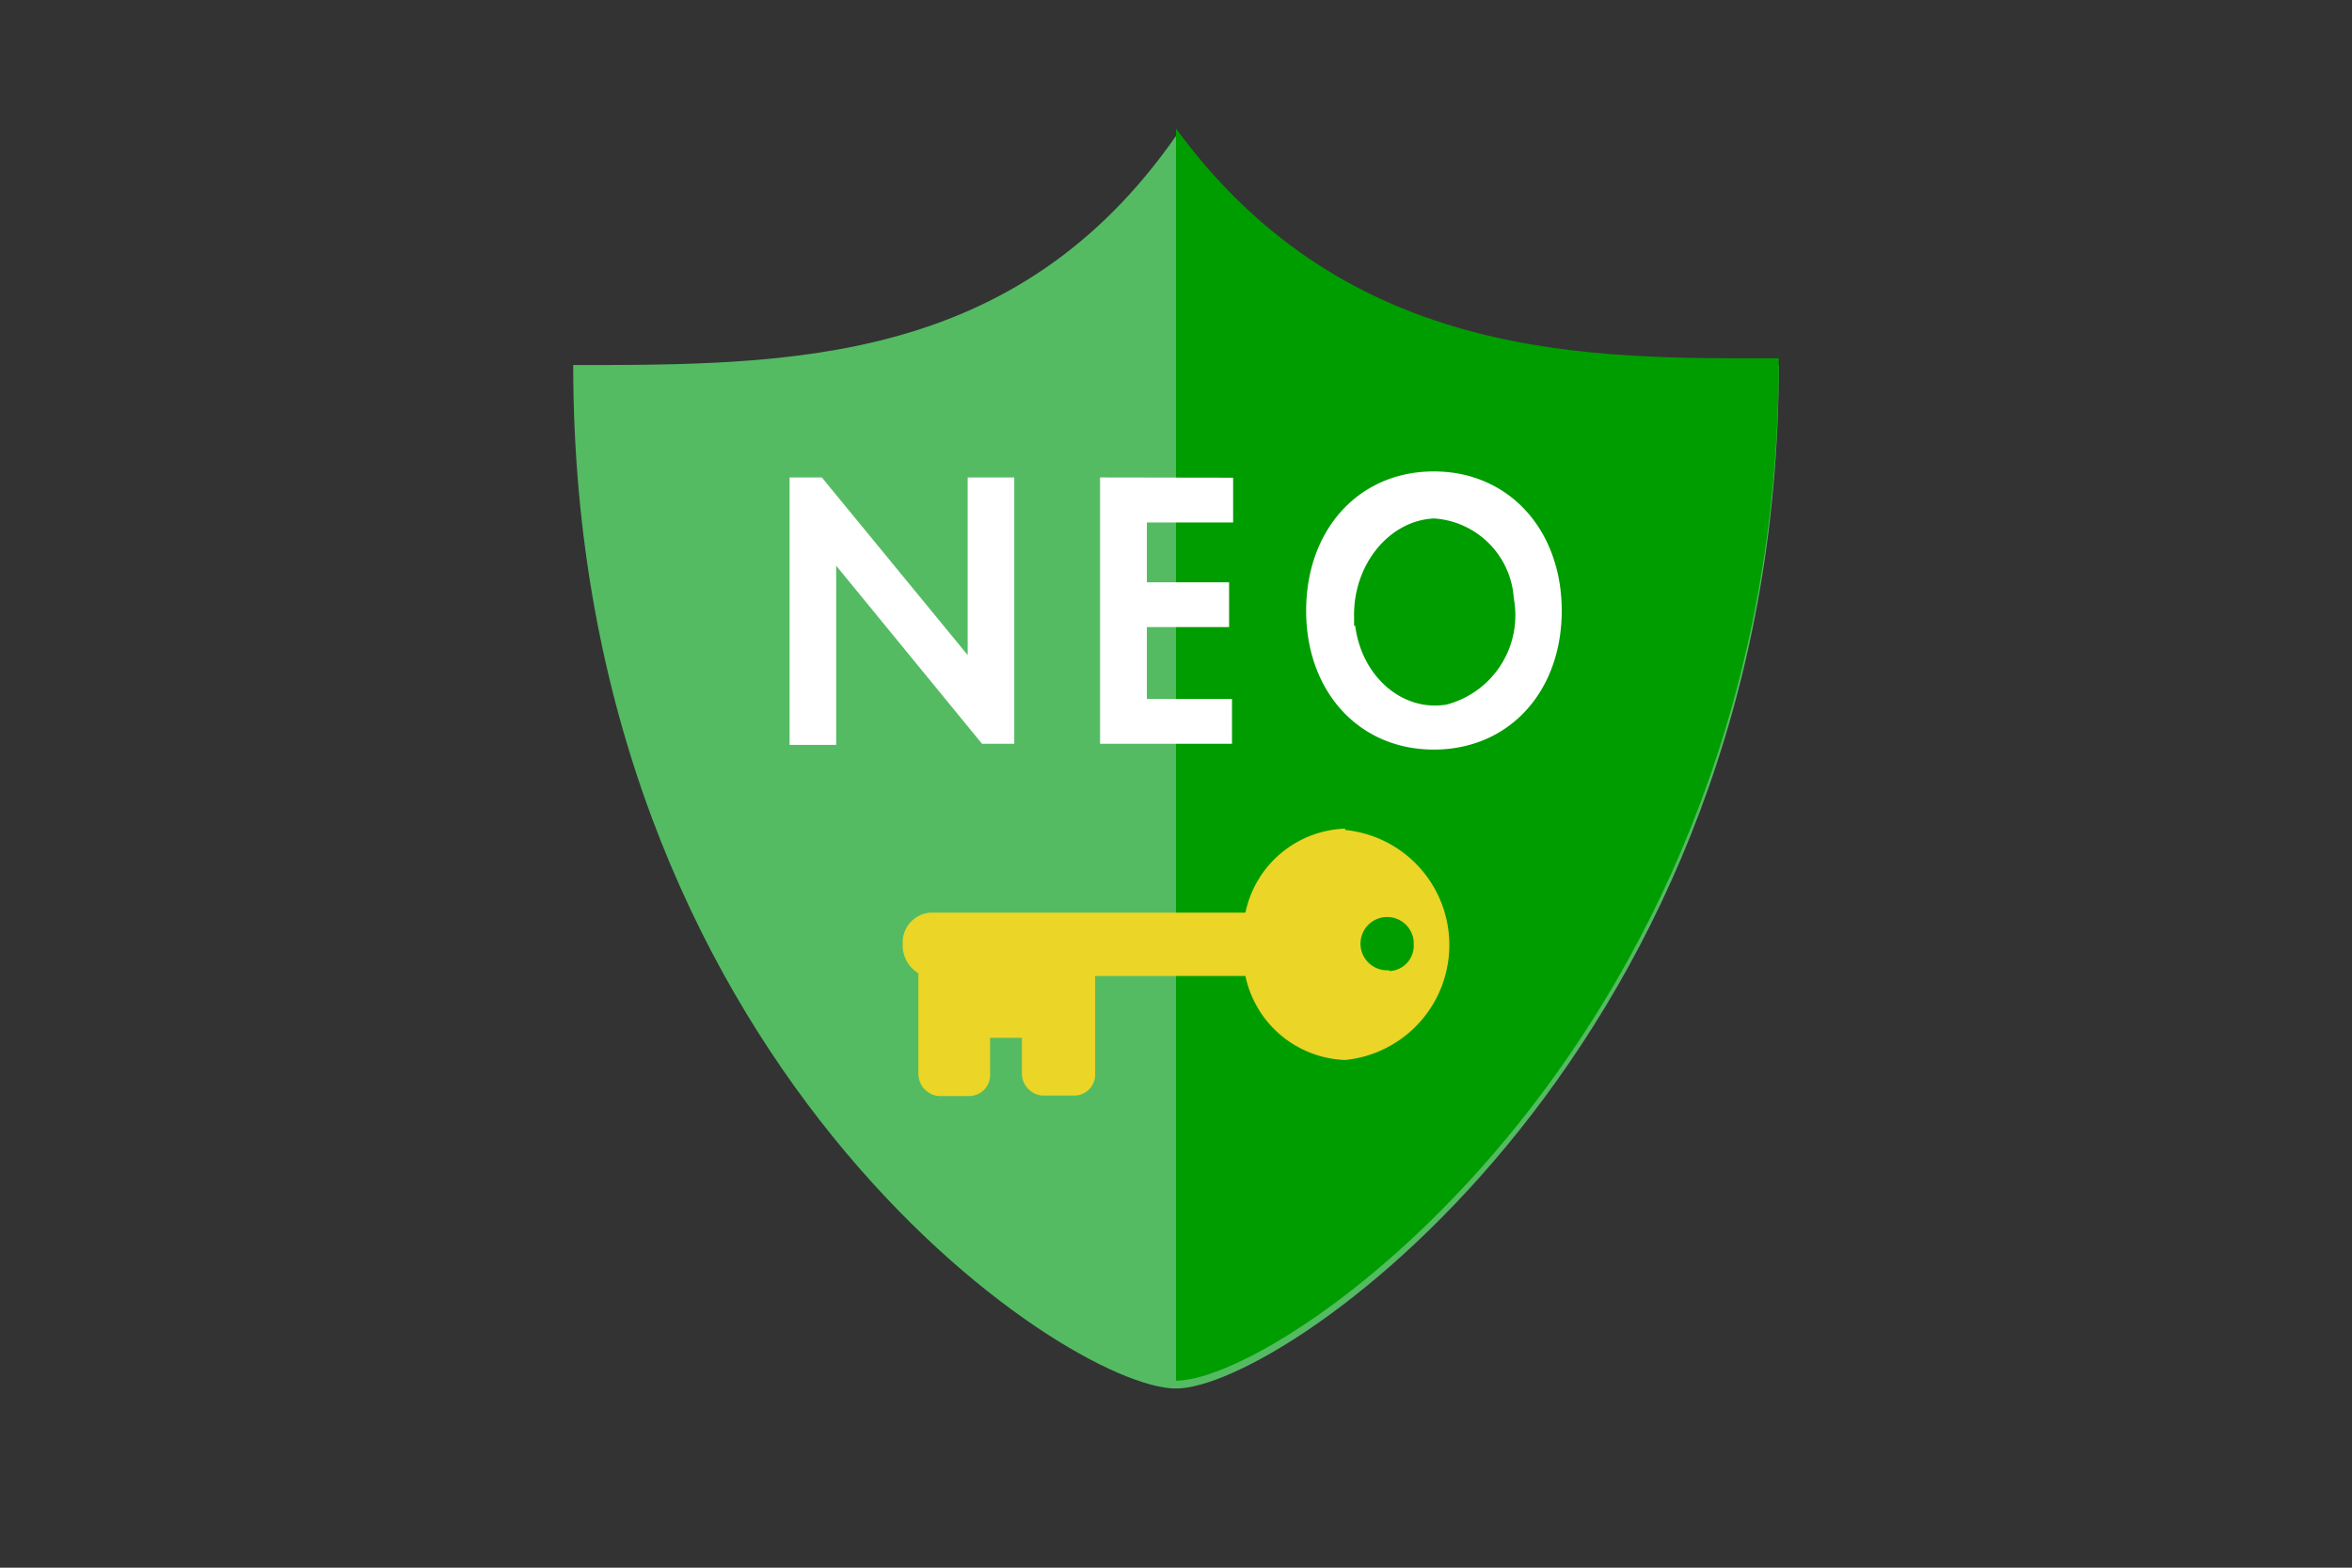
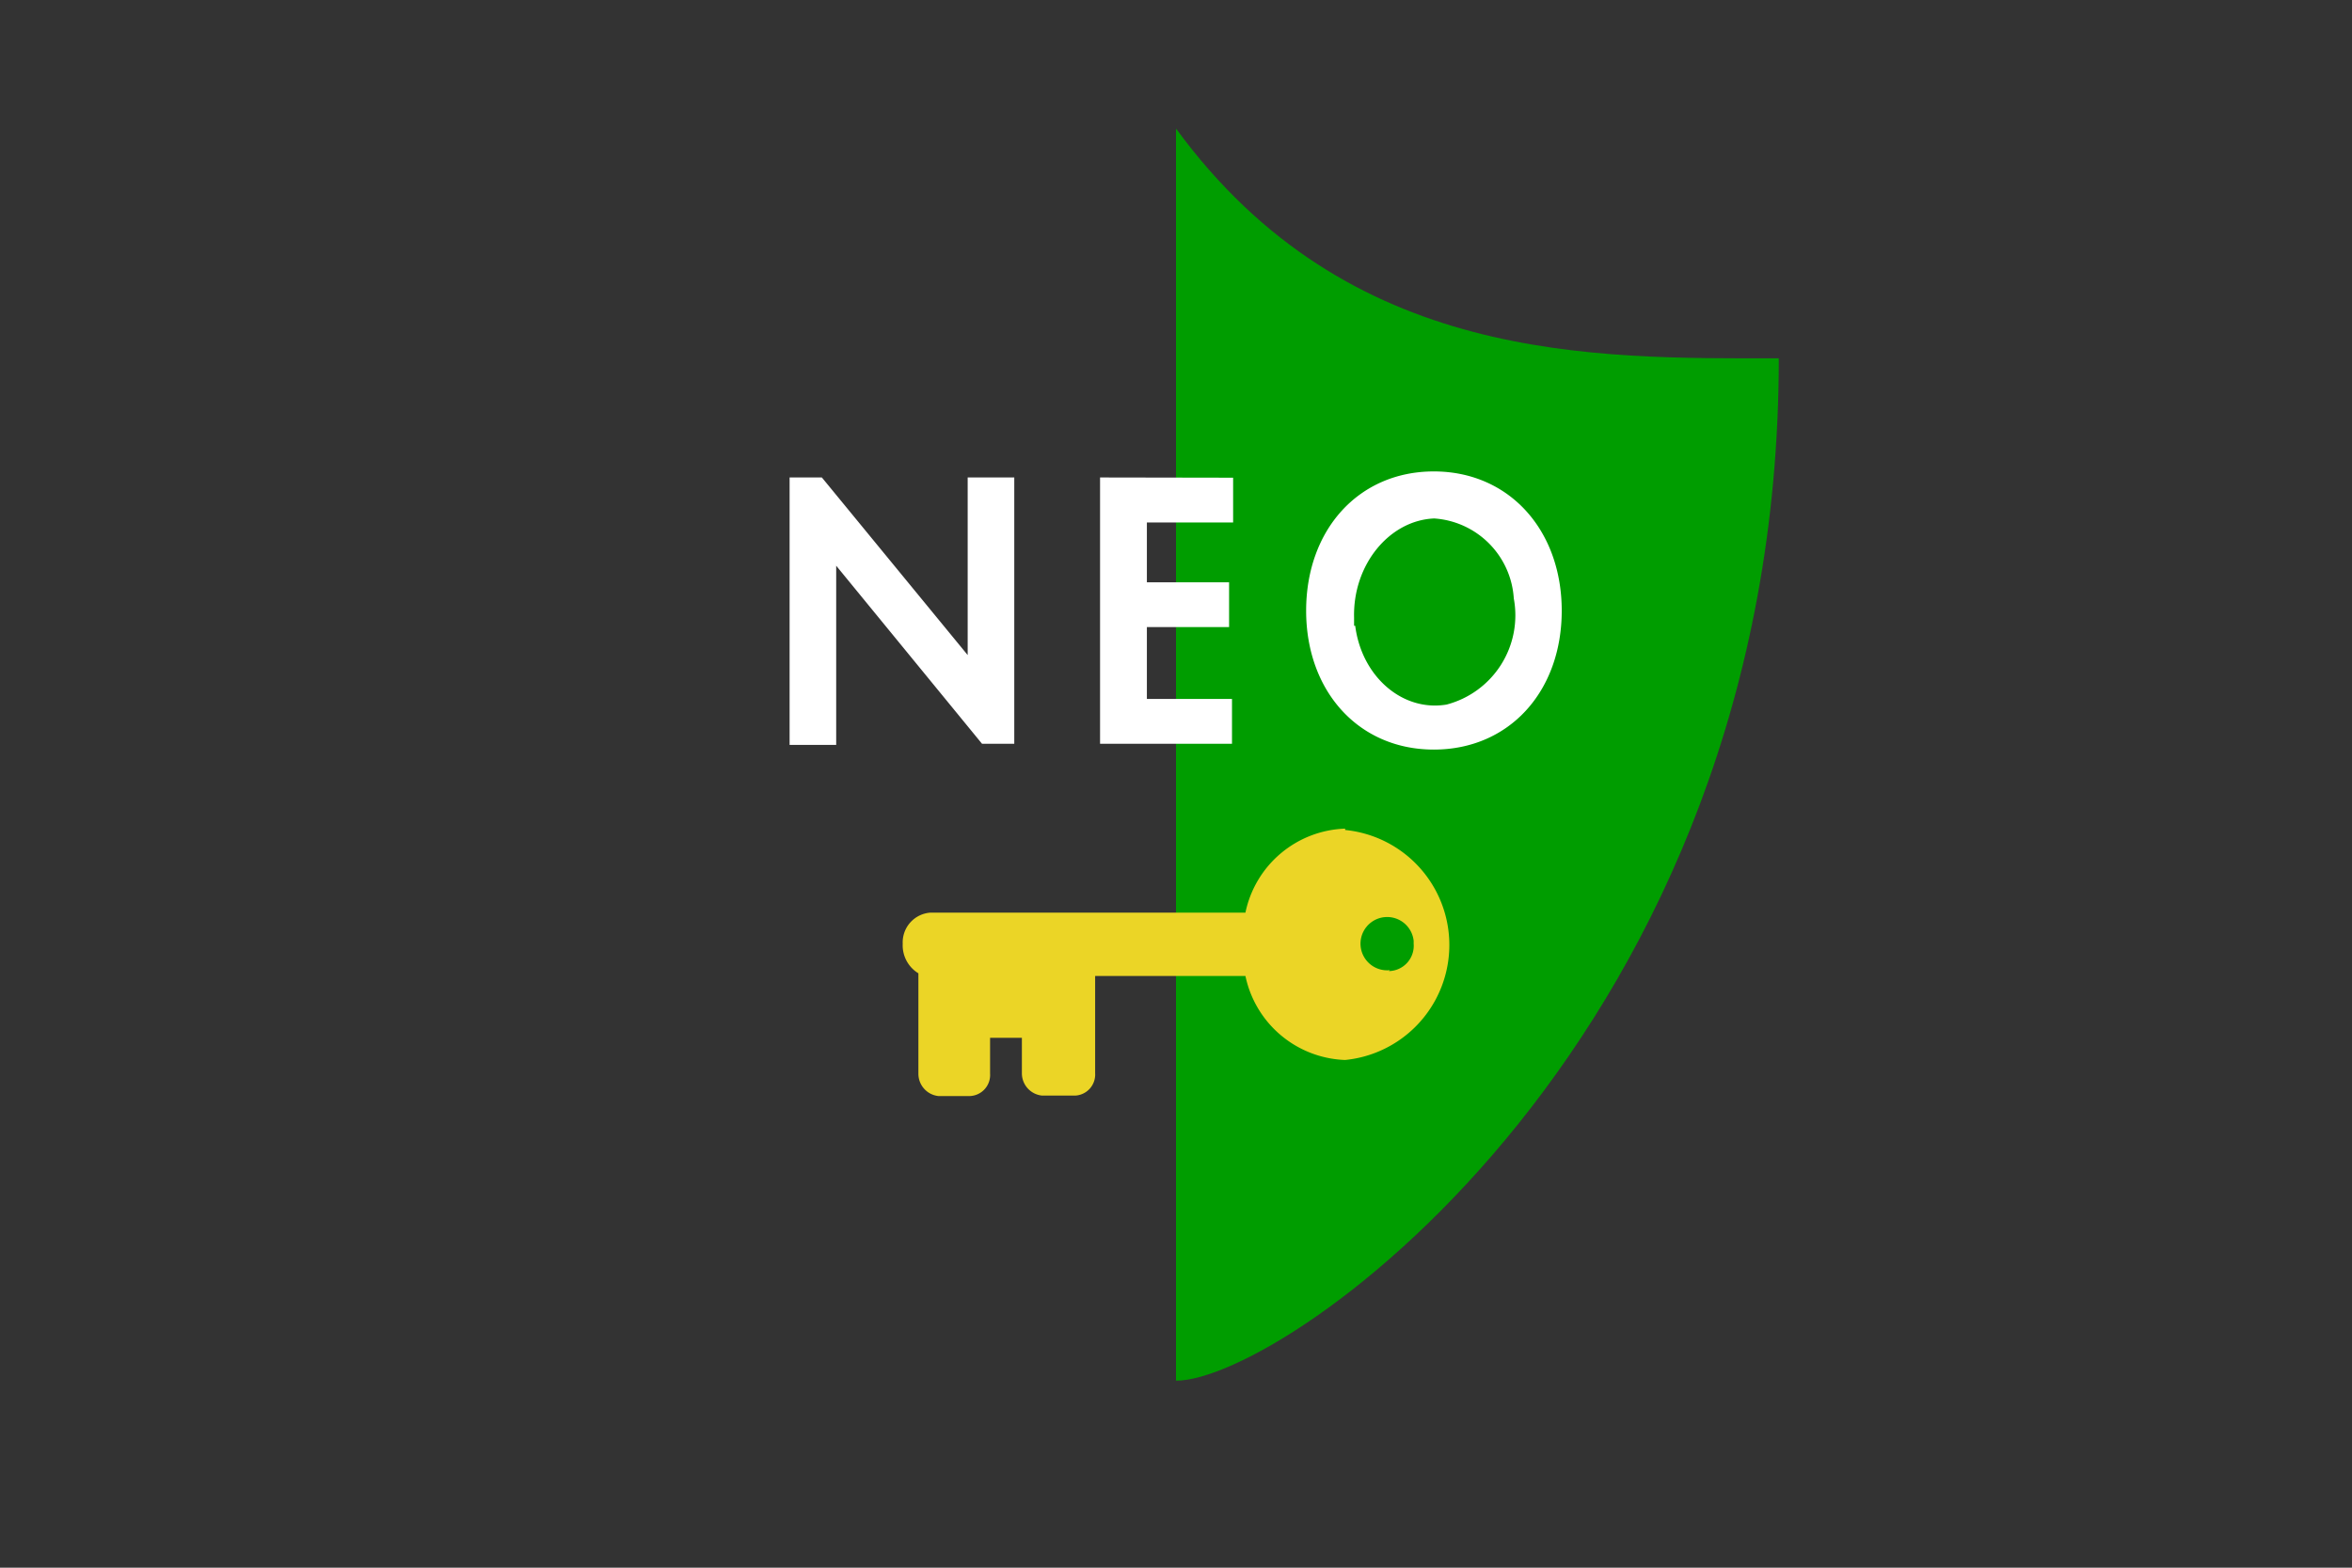
<svg xmlns="http://www.w3.org/2000/svg" viewBox="0 0 105 70" width="105" height="70">
  <rect x="0" y="0" width="105" height="70" fill="#333333" stroke="none" />
  <defs>
    <style>.cls-1{fill:none;}.cls-2{fill:#54bb63;}.cls-3{fill:#009d00;}.cls-4{fill:#fff;}.cls-5{fill:#ebd526;}</style>
  </defs>
  <g id="レイヤー_2" data-name="レイヤー 2">
    <g id="レイヤー_1-2" data-name="レイヤー 1">
-       <rect class="cls-1" width="105" height="70" />
      <g id="_2" data-name="2">
        <rect class="cls-1" x="24.39" y="5.74" width="56.22" height="56.22" />
-         <path class="cls-2" d="M79.41,16.3C79.41,46.55,57.44,62,52.5,62S25.59,47.29,25.59,16.3c9.67,0,19.78,0,26.91-10.23C60.2,16.6,71.16,16.3,79.41,16.3Z" />
        <path class="cls-3" d="M79.41,16c0,30.24-22,45.65-26.91,45.65V5.74C60.2,16.26,71.16,16,79.41,16Z" />
        <path id="パス_662" data-name="パス 662" class="cls-4" d="M45.28,21.32V33.21H43.84l-6.51-7.95v8H35.25V21.32h1.44l6.51,7.93V21.32Zm3.83,0V33.21H55v-2H51.2V28h3.67V26H51.2V23.33h3.85v-2ZM60.5,27.94c.29,2.28,2.12,3.85,4.08,3.52a4.12,4.12,0,0,0,3-4.74,3.82,3.82,0,0,0-3.55-3.57c-2,.08-3.64,2.06-3.58,4.43v.36m-2.14-.67c0-3.61,2.34-6.22,5.7-6.22s5.71,2.62,5.71,6.22-2.34,6.2-5.71,6.2-5.7-2.62-5.7-6.2" />
-         <path id="パス_663" data-name="パス 663" class="cls-5" d="M60.05,37a4.71,4.71,0,0,0-4.45,3.75H41.55a1.33,1.33,0,0,0-1.25,1.39v0A1.46,1.46,0,0,0,41,43.46v4.48a1,1,0,0,0,.89,1h1.42a.94.94,0,0,0,.89-1h0v-1.6h1.42v1.58a1,1,0,0,0,.9,1H48a.94.94,0,0,0,.89-1h0V43.58H55.6a4.72,4.72,0,0,0,4.45,3.75,5.16,5.16,0,0,0,0-10.27Zm2,6.32a1.19,1.19,0,1,1,1.06-1.31v.13A1.13,1.13,0,0,1,62,43.36Z" />
+         <path id="パス_663" data-name="パス 663" class="cls-5" d="M60.05,37a4.71,4.71,0,0,0-4.45,3.75H41.55a1.33,1.33,0,0,0-1.25,1.39A1.46,1.46,0,0,0,41,43.46v4.48a1,1,0,0,0,.89,1h1.42a.94.94,0,0,0,.89-1h0v-1.6h1.42v1.58a1,1,0,0,0,.9,1H48a.94.94,0,0,0,.89-1h0V43.58H55.6a4.72,4.72,0,0,0,4.45,3.75,5.16,5.16,0,0,0,0-10.27Zm2,6.32a1.19,1.19,0,1,1,1.06-1.31v.13A1.13,1.13,0,0,1,62,43.36Z" />
      </g>
    </g>
  </g>
</svg>